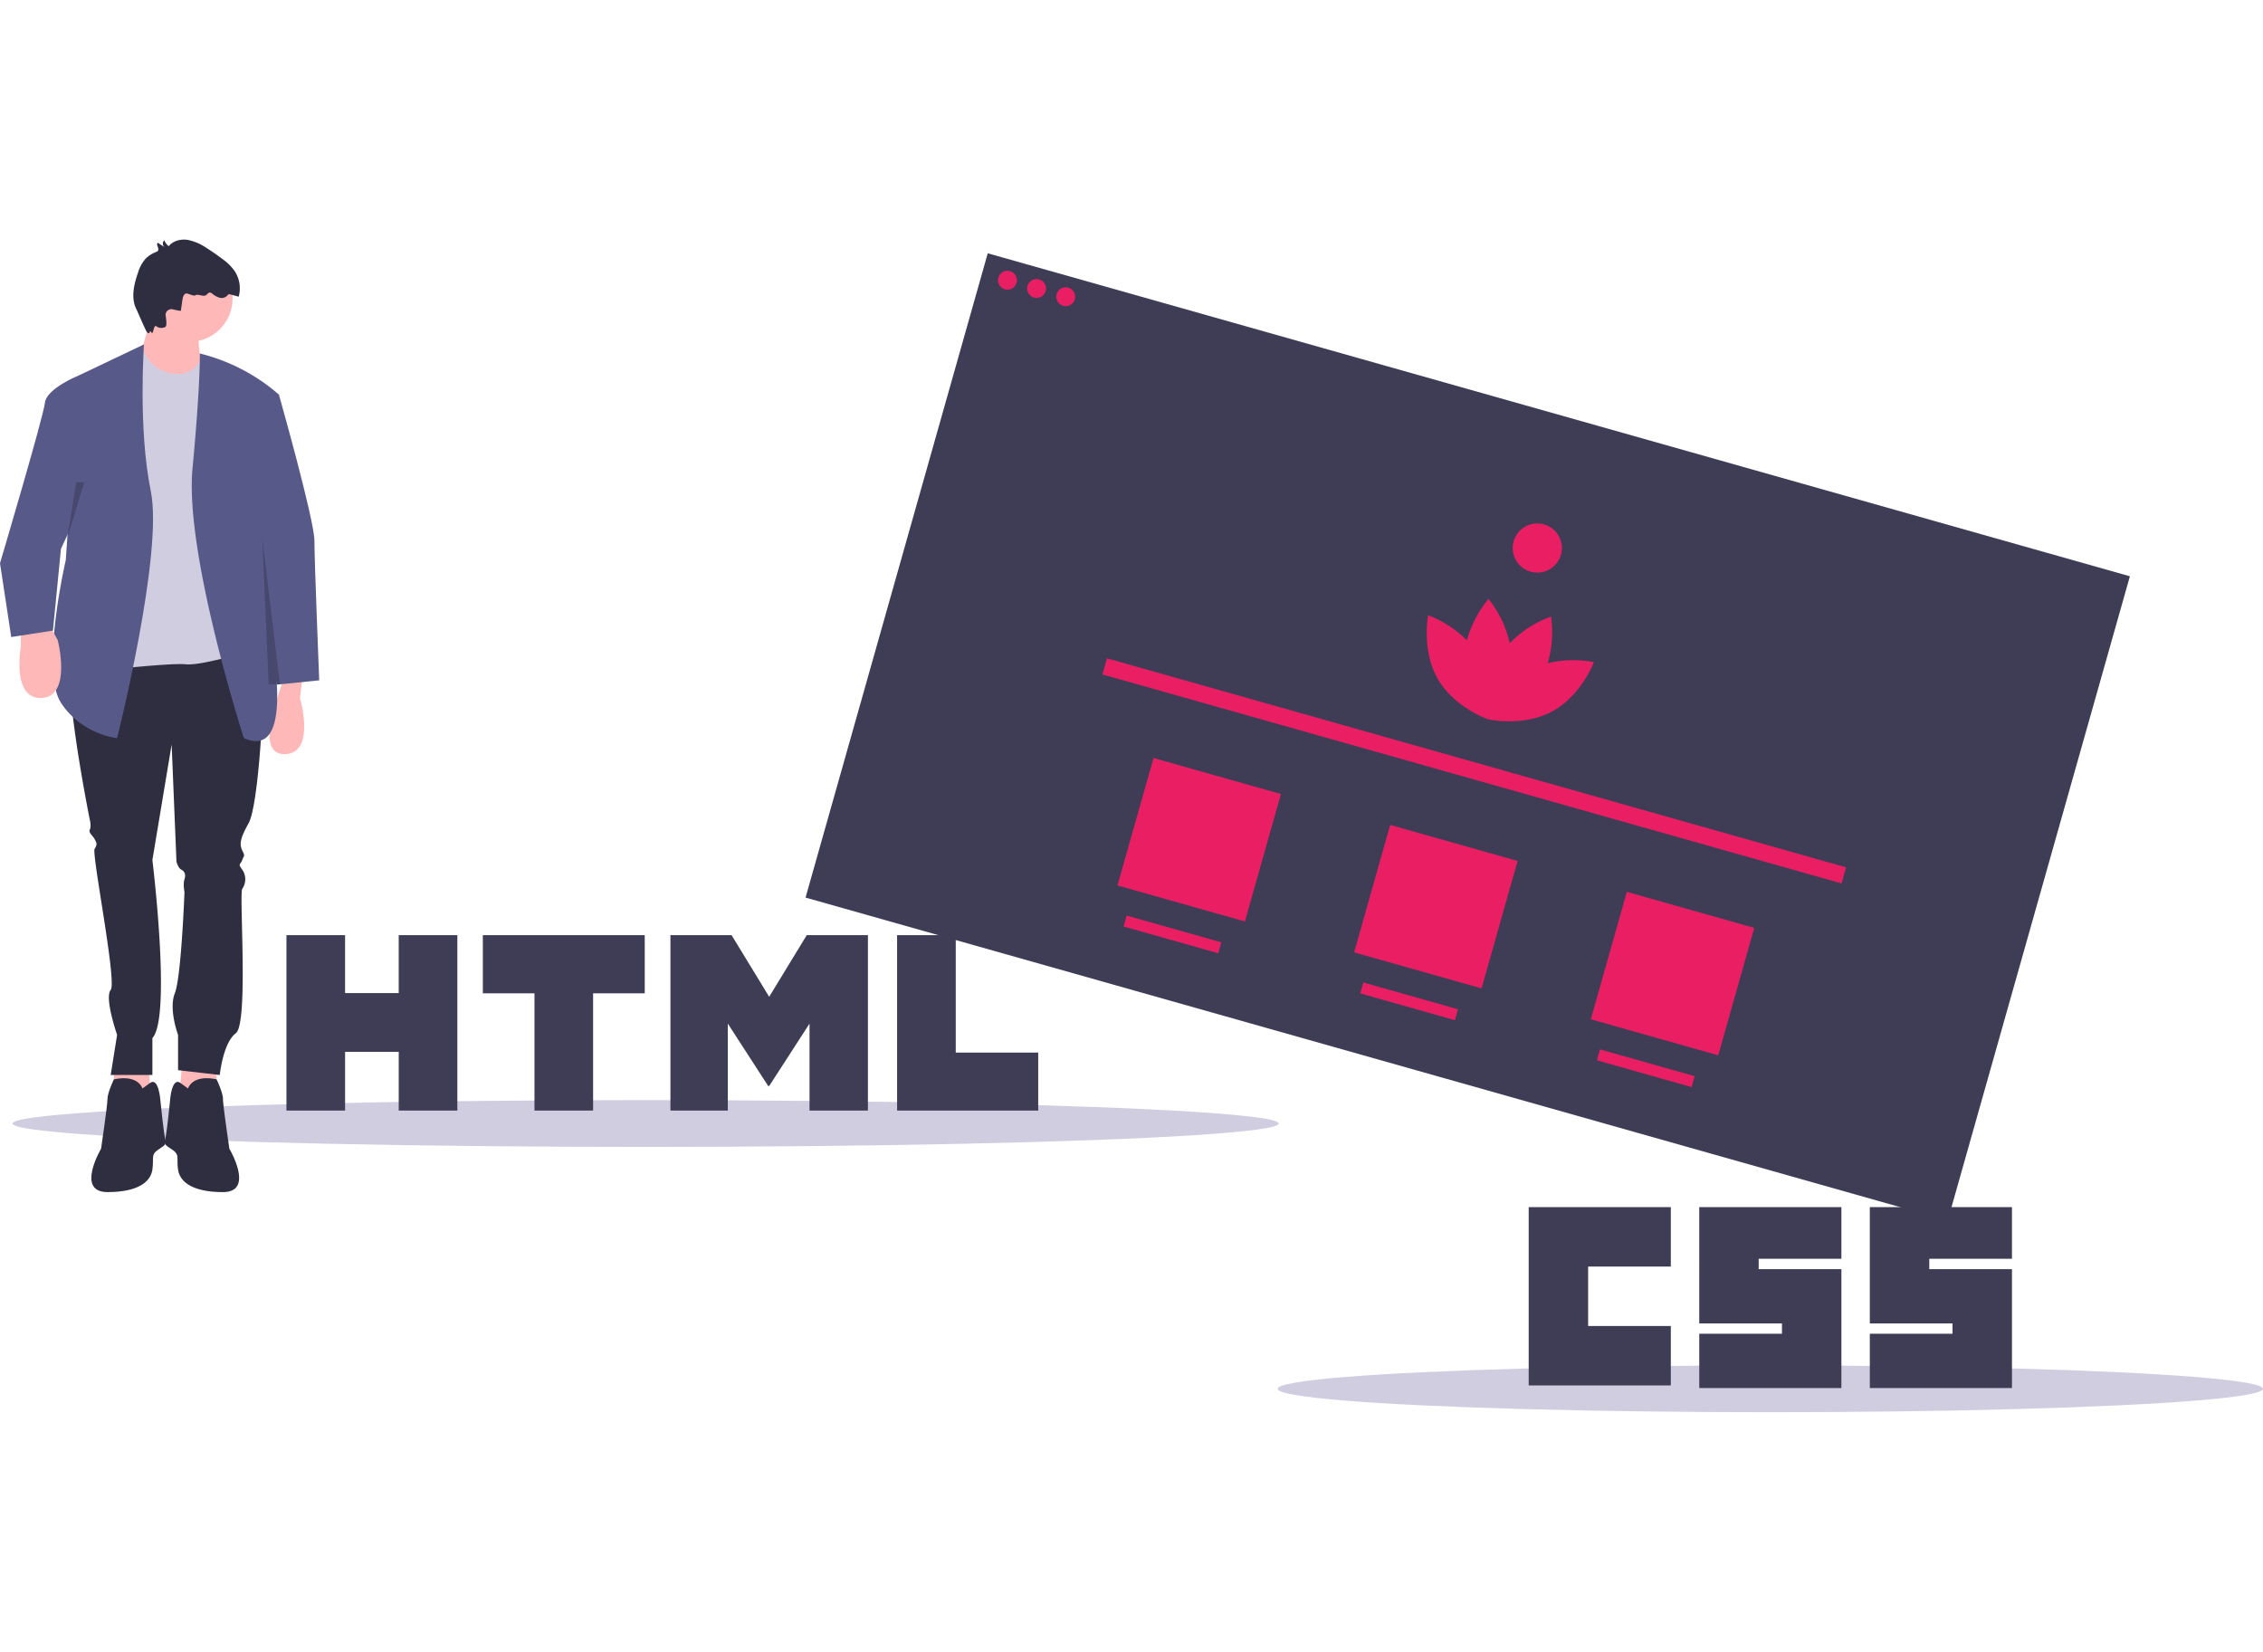
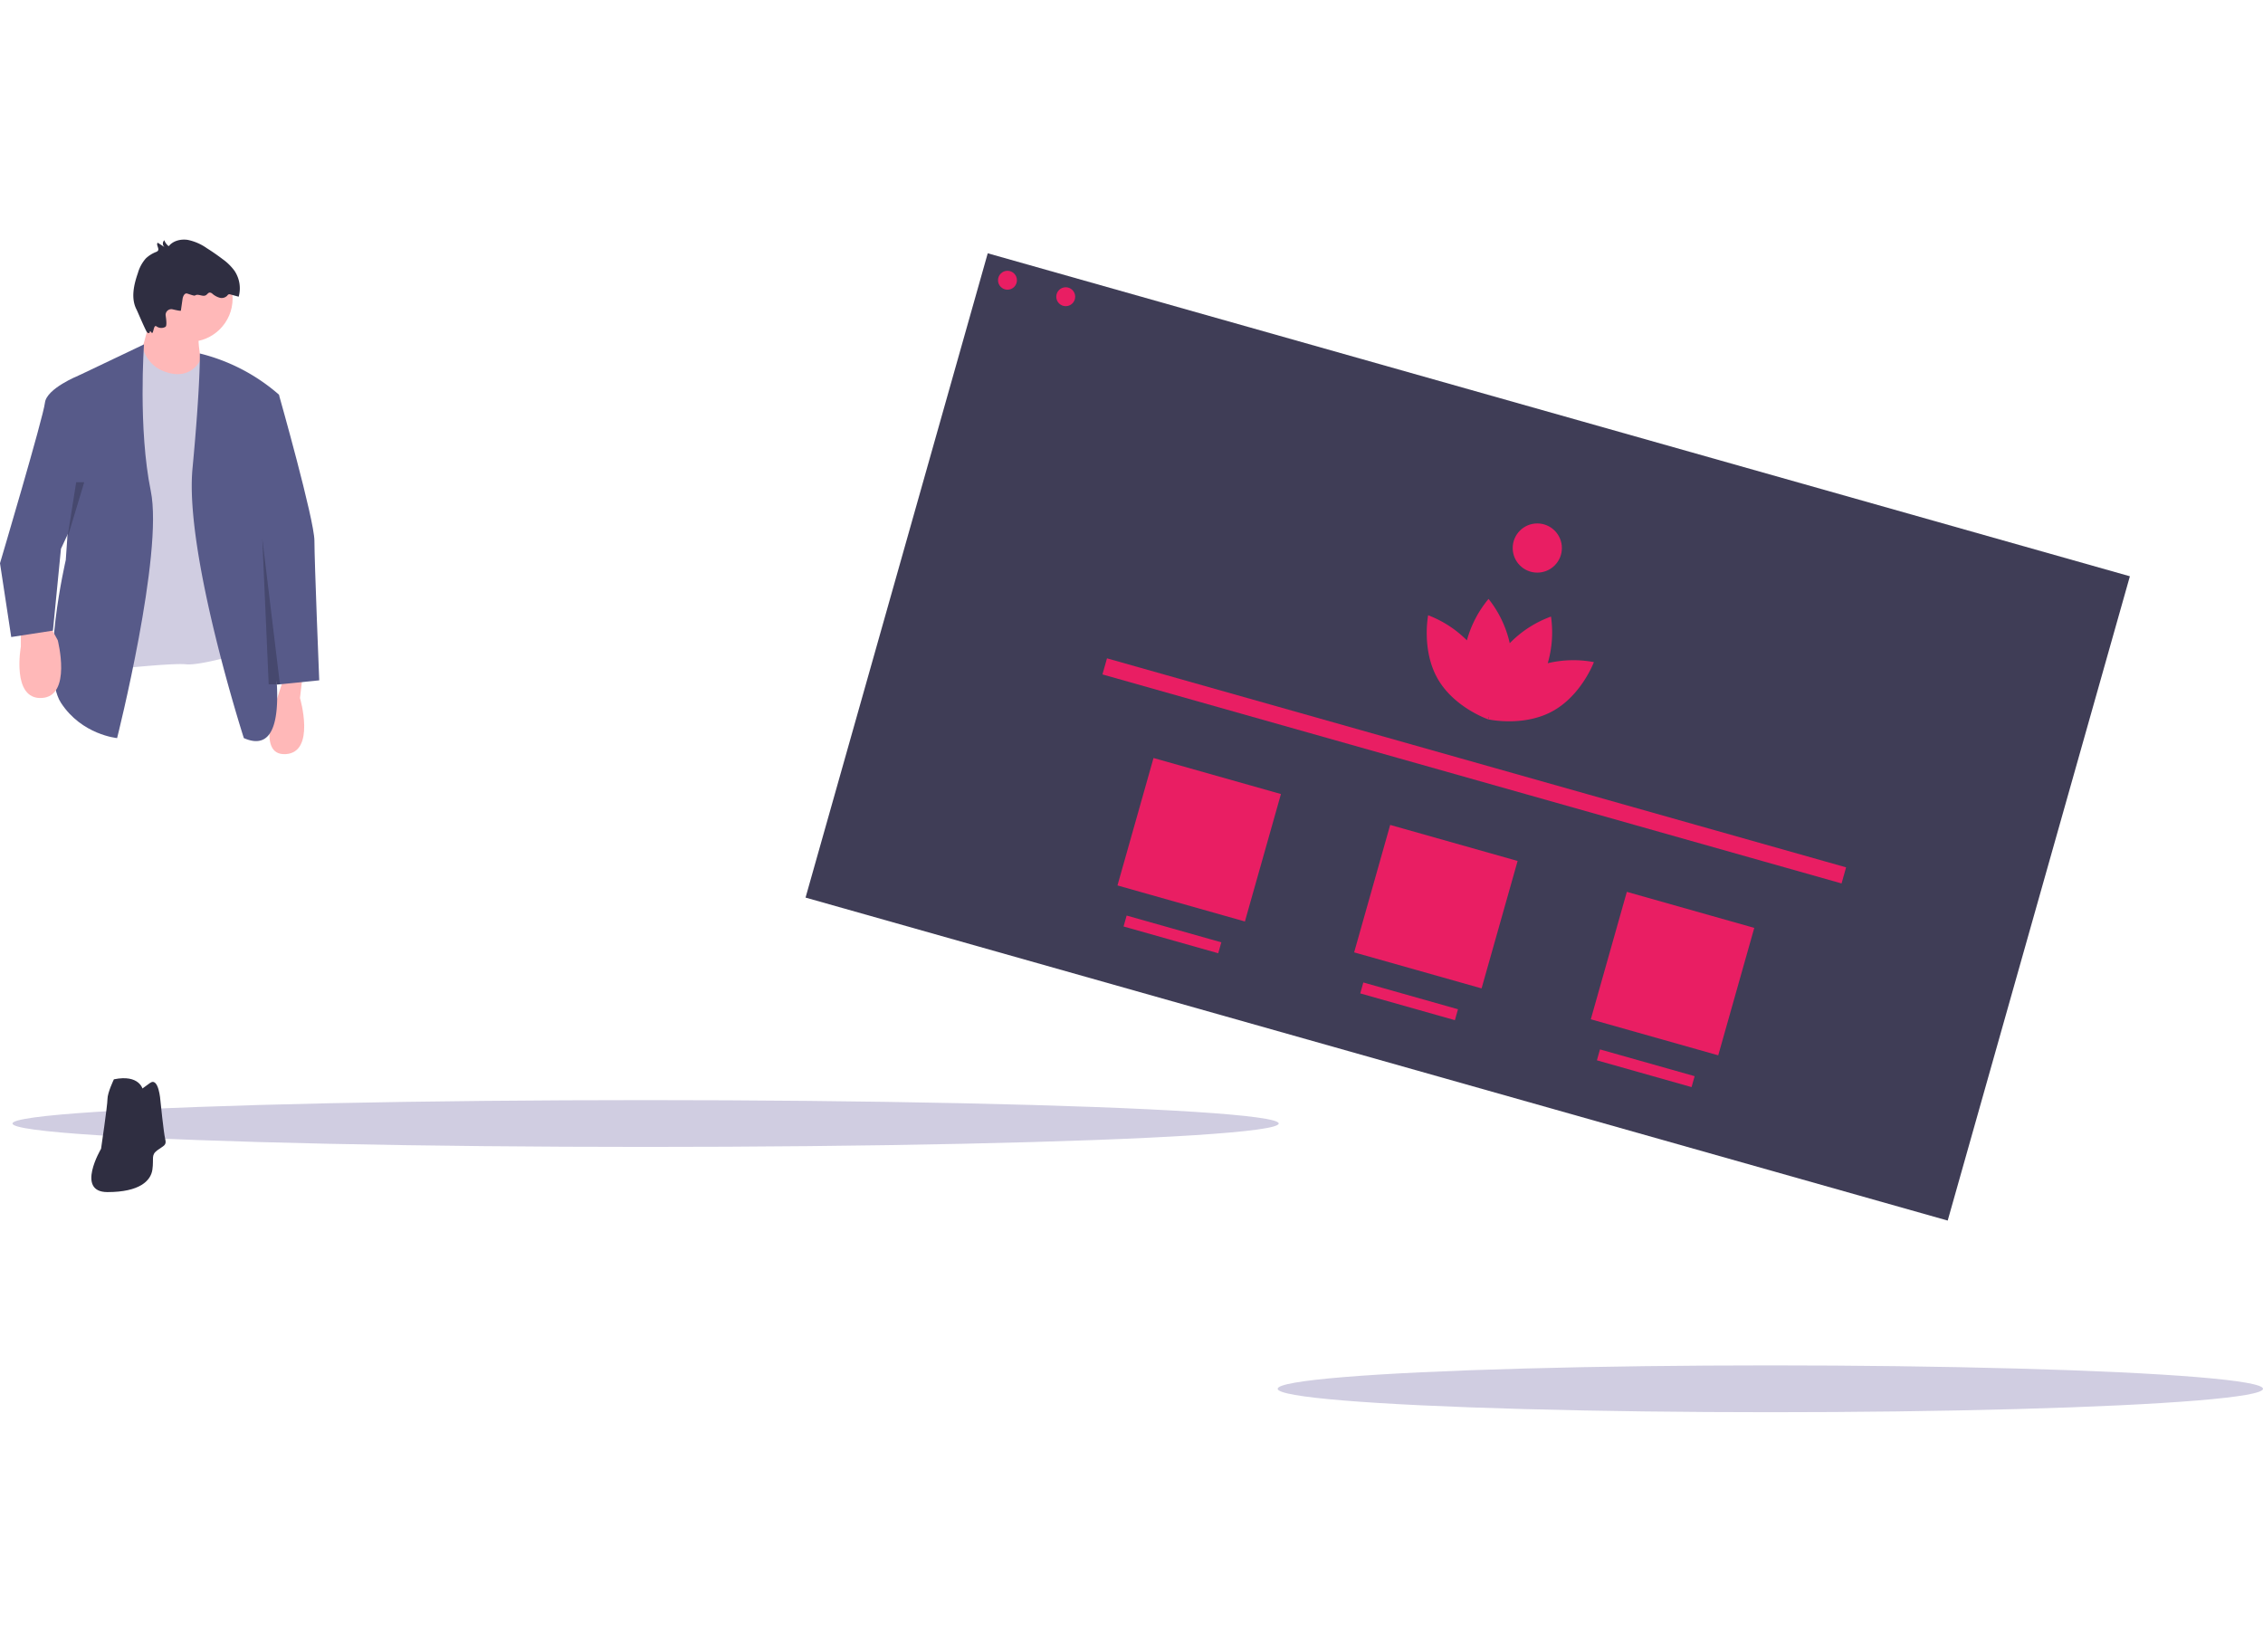
<svg xmlns="http://www.w3.org/2000/svg" data-name="Layer 1" width="515.128" height="376" viewBox="0 0 1015.128 526">
  <path fill="#3f3d56" d="M361.35 295.154L443.078 6.14l512.34 144.882-81.728 289.013z" />
  <circle cx="451.929" cy="18.229" r="4.243" fill="#e91e63" />
-   <circle cx="464.995" cy="21.924" r="4.243" fill="#e91e63" />
  <circle cx="478.061" cy="25.618" r="4.243" fill="#e91e63" />
  <path d="M714.984 189.53a49.571 49.571 0 00-20.704.488 49.483 49.483 0 001.463-20.92 49.194 49.194 0 00-18.506 11.943 49.193 49.193 0 00-9.512-19.866 49.482 49.482 0 00-9.708 18.589 49.572 49.572 0 00-17.382-11.259s-3.09 15.716 4.35 28.612c6.62 11.478 19.343 16.849 22.062 17.892l.064.077.034-.04c.276.106.43.159.43.159s.06-.302.14-.84l.152-.19.03.241c-.213.501-.321.789-.321.789s.16.035.45.09l.008.052.095-.032c2.863.535 16.514 2.622 28.165-3.688 13.092-7.09 18.69-22.097 18.69-22.097z" fill="#e91e63" />
  <circle cx="689.592" cy="138.352" r="11.032" fill="#e91e63" />
  <path fill="#e91e63" d="M496.569 187.834l331.547 93.757-2.04 7.213-331.547-93.757zm20.871 44.707l57.162 16.165-16.164 57.164-57.164-16.165zm106.16 30.02l57.164 16.165-16.165 57.164-57.164-16.165zm106.161 30.021l57.163 16.165-16.164 57.164-57.164-16.165zm-224.37 10.634l42.464 12.008-1.386 4.9-42.463-12.008zm106.161 30.02l42.464 12.008-1.386 4.9-42.463-12.008zm106.16 30.021l42.464 12.008-1.386 4.9-42.463-12.008z" />
  <ellipse cx="289.6" cy="396.5" rx="284" ry="10.5" fill="#d0cde1" />
  <ellipse cx="794.128" cy="515.5" rx="221" ry="10.5" fill="#d0cde1" />
-   <path d="M685.736 434h63.758v26.664H712.4v26.663h37.097v26.662h-63.761zm76.511 0h63.76v23.186H788.91v4.636h37.096v53.328h-63.758v-24.348h37.096v-4.637h-37.1V434zm76.513 0h63.76v23.186h-37.096v4.636h37.096v53.328h-63.76v-24.348h37.096v-4.637h-37.094V434zM128.49 312h26.302v25.986h24.061V312h26.304v78.693h-26.302v-26.351h-24.061v26.35h-26.302V312zm111.254 26.096h-23.152V312h72.625v26.096h-23.166v52.597H239.75v-52.597h-.005zm61-26.096h27.425l16.87 27.65L361.893 312h27.437v78.693h-26.196v-39.005l-18.095 27.98h-.454l-18.107-27.98v39.005h-25.735zm101.675 0h26.31v52.682h36.99v26.01h-63.301V312z" fill="#3f3d56" />
-   <path fill="#ffb8b8" d="M82.034 366.091l-2.158 24.467 17.27-1.44V368.25l-15.112-2.159zm-15.831 0l2.159 24.467-17.27-1.44V368.25l15.111-2.159z" />
-   <path d="M111.538 178.276s5.757 34.54 5.757 39.578-2.159 37.419-5.757 43.895-4.318 9.355-2.878 12.233.72 2.16 0 4.318-2.16 1.44 0 4.318a7.56 7.56 0 010 8.635c-1.44 2.159 2.878 60.446-2.879 64.764s-7.196 18.71-7.196 18.71l-18.71-2.16v-15.83s-4.317-11.514-1.439-18.71 4.318-45.335 4.318-45.335-.72-3.598 0-5.757 0-3.598-1.44-4.317-2.158-3.598-2.158-3.598l-2.159-52.531-8.635 51.811s8.635 70.52 0 79.876v16.55h-18.71l2.879-17.99s-5.757-16.55-2.879-20.148-8.635-61.166-7.196-63.325.72-2.879 0-4.318-2.878-2.878-2.158-4.317 0-4.318 0-4.318-13.673-67.642-7.196-74.119 78.436-7.915 78.436-7.915zM84.193 381.203s1.44-6.902 12.953-4.53c0 0 2.878 5.969 2.878 8.847s2.879 22.308 2.879 22.308 11.513 19.43-2.879 19.43-19.429-5.038-20.148-10.075.72-6.477-2.16-8.635-4.317-2.16-3.597-5.038 2.159-17.27 2.159-17.27.72-10.794 4.677-7.916l3.958 2.879" fill="#2f2e41" />
  <path d="M64.044 381.203s-1.439-6.902-12.952-4.53c0 0-2.879 5.969-2.879 8.847s-2.878 22.308-2.878 22.308-11.514 19.43 2.878 19.43 19.43-5.038 20.149-10.075-.72-6.477 2.159-8.635 4.317-2.16 3.598-5.038-2.159-17.27-2.159-17.27-.72-10.794-4.677-7.916l-3.958 2.879" fill="#2f2e41" />
  <circle cx="84.913" cy="26.44" r="19.429" fill="#ffb8b8" />
  <path d="M69.082 29.319S61.166 60.26 59.727 60.98s33.101 3.598 33.101 3.598-8.635-26.625 0-30.943z" fill="#ffb8b8" />
  <path d="M64.026 48.175v-.004L40.297 64.579l4.317 128.808s31.663-3.598 38.859-2.878 30.223-6.477 30.223-6.477L103.61 62.997a9.942 9.942 0 00-9.208-9.092L90.08 53.6s-4.317 10.69-17.306 5.175a15.156 15.156 0 01-8.748-10.6z" fill="#d0cde1" />
  <path d="M64.6 47L35.26 60.98l-5.756 82.755s-11.514 49.652-2.16 64.044 25.187 15.831 25.187 15.831 20.868-82.754 15.111-110.818S64.6 47 64.6 47z" fill="#575a89" />
  <path d="M9.355 171.8v10.793S5.037 206.34 18.71 205.62s7.196-25.905 7.196-25.905l-4.318-7.916zm126.649 21.587l-1.439 12.233s7.196 24.467-6.476 25.186-3.748-25.035-3.748-25.035l4.467-13.823z" fill="#ffb8b8" />
  <path d="M89.647 51.085a84.747 84.747 0 0135.439 18.423l.124.108-10.074 53.25-1.44 19.43s26.626 94.987-4.317 81.314c0 0-26.625-82.754-23.027-120.892s3.295-51.633 3.295-51.633z" fill="#575a89" />
  <path d="M115.856 68.897c.72-.72 9.354 1 9.354 1s15.832 55.848 15.832 65.203 2.158 62.605 2.158 62.605l-18.995 1.915-15.375-73.987zM40.298 60.98H35.26s-14.392 5.759-15.11 12.235S0 145.174 0 145.174l5.037 33.102 18.71-2.879 3.598-36.7L46.055 98.4z" fill="#575a89" />
  <path d="M81.138 31.863l.745-5.193c.174-1.21.882-2.802 2.06-2.473 1.001.28 3.183 1.137 3.549.879 1.368-.97 3.438.725 4.877-.136.603-.36.996-1.133 1.697-1.185a1.933 1.933 0 011.245.564 8.477 8.477 0 003.224 1.752 3.468 3.468 0 003.395-.925 1.803 1.803 0 01.6-.576 1.347 1.347 0 01.863.04l3.676 1a14.126 14.126 0 00-1.89-11.63 23.391 23.391 0 00-5.354-5.243Q96.41 6.14 92.777 3.85A22.892 22.892 0 0084.214.125c-3.1-.47-6.571.371-8.521 2.827A5.487 5.487 0 0173.719.286a2.02 2.02 0 00.13 3.096L70.74 1.397c-.874.918.834 2.582.09 3.607a1.9 1.9 0 01-.838.547 14.252 14.252 0 00-4.558 2.869 17.01 17.01 0 00-3.59 6.613c-1.853 5.315-3.2 11.41-.567 16.386.298.564 4.237 9.873 4.762 10.236 1.774 1.227.619-1.742 1.89 0 .997 1.367.81-3.863 2.292-2.715a3.693 3.693 0 004.02.18c.614-.426.416-2.79.084-4.963a2.559 2.559 0 013.114-2.879c1.845.434 3.668.805 3.7.585z" fill="#2f2e41" />
  <path opacity=".2" d="M117.655 134.02l7.915 65.484h-5.037l-2.878-65.484zm-83.474-25.186l-4.002 25.186 7.6-25.186h-3.598z" />
</svg>